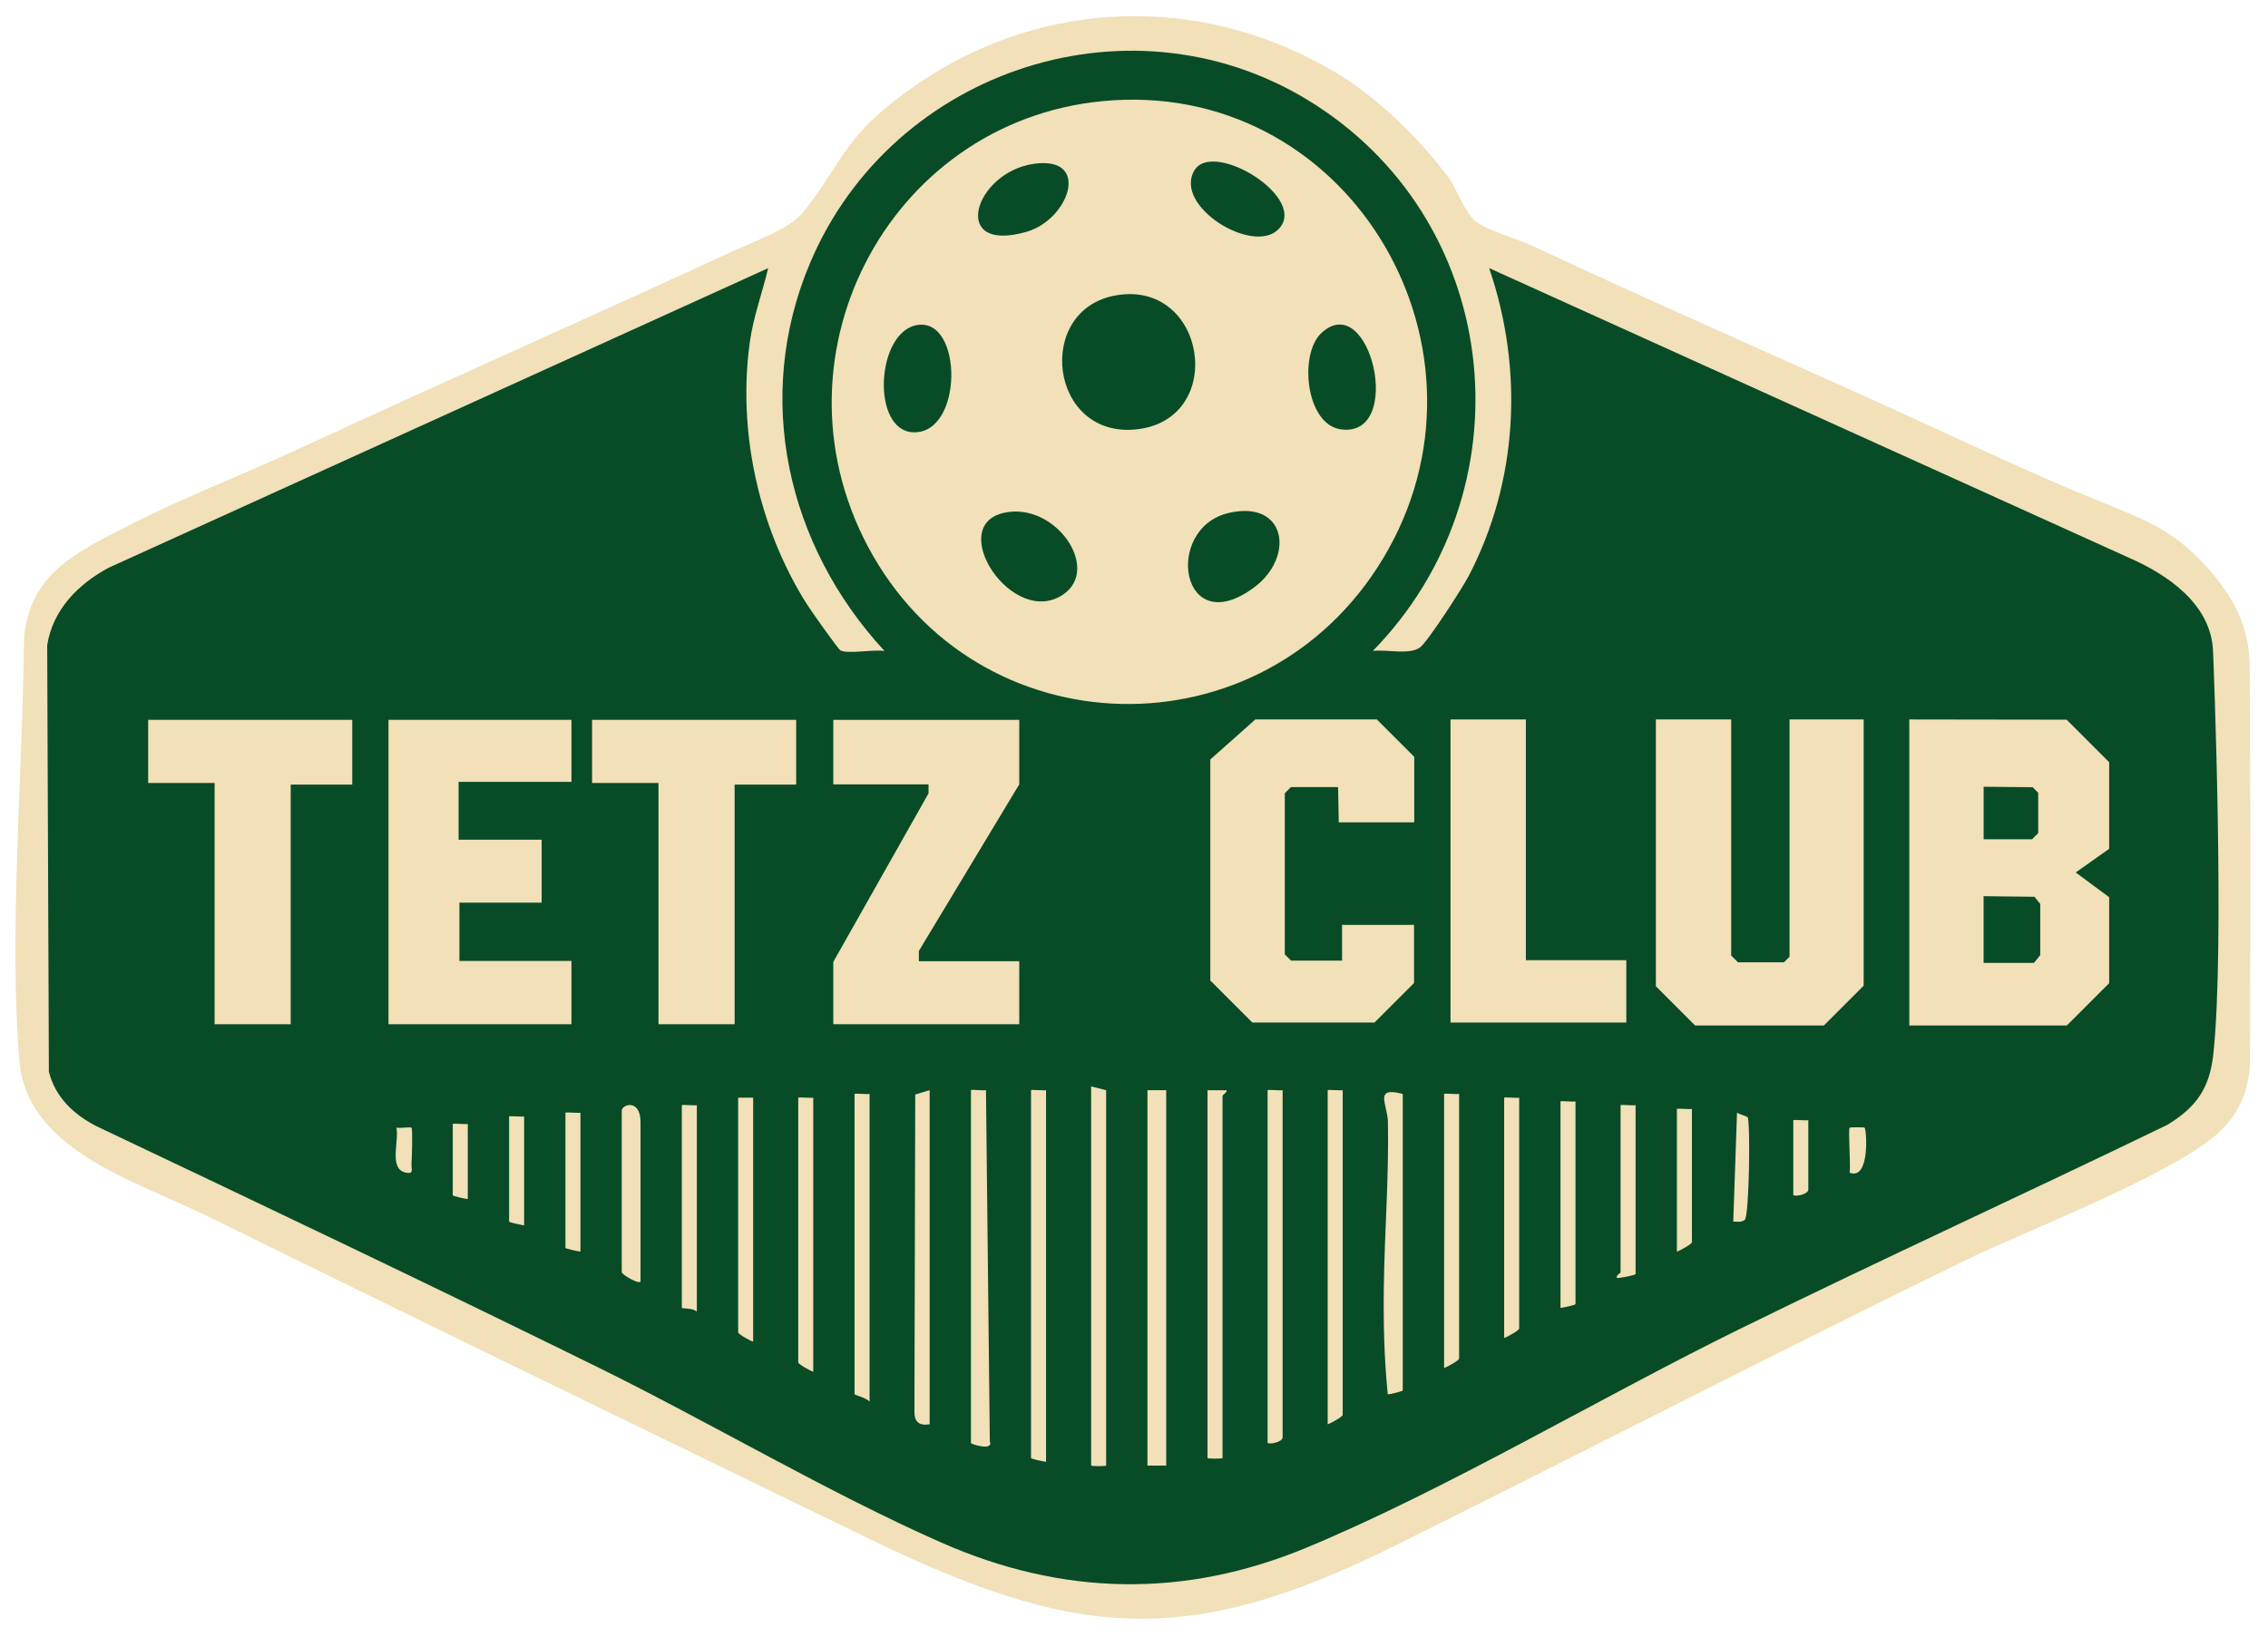
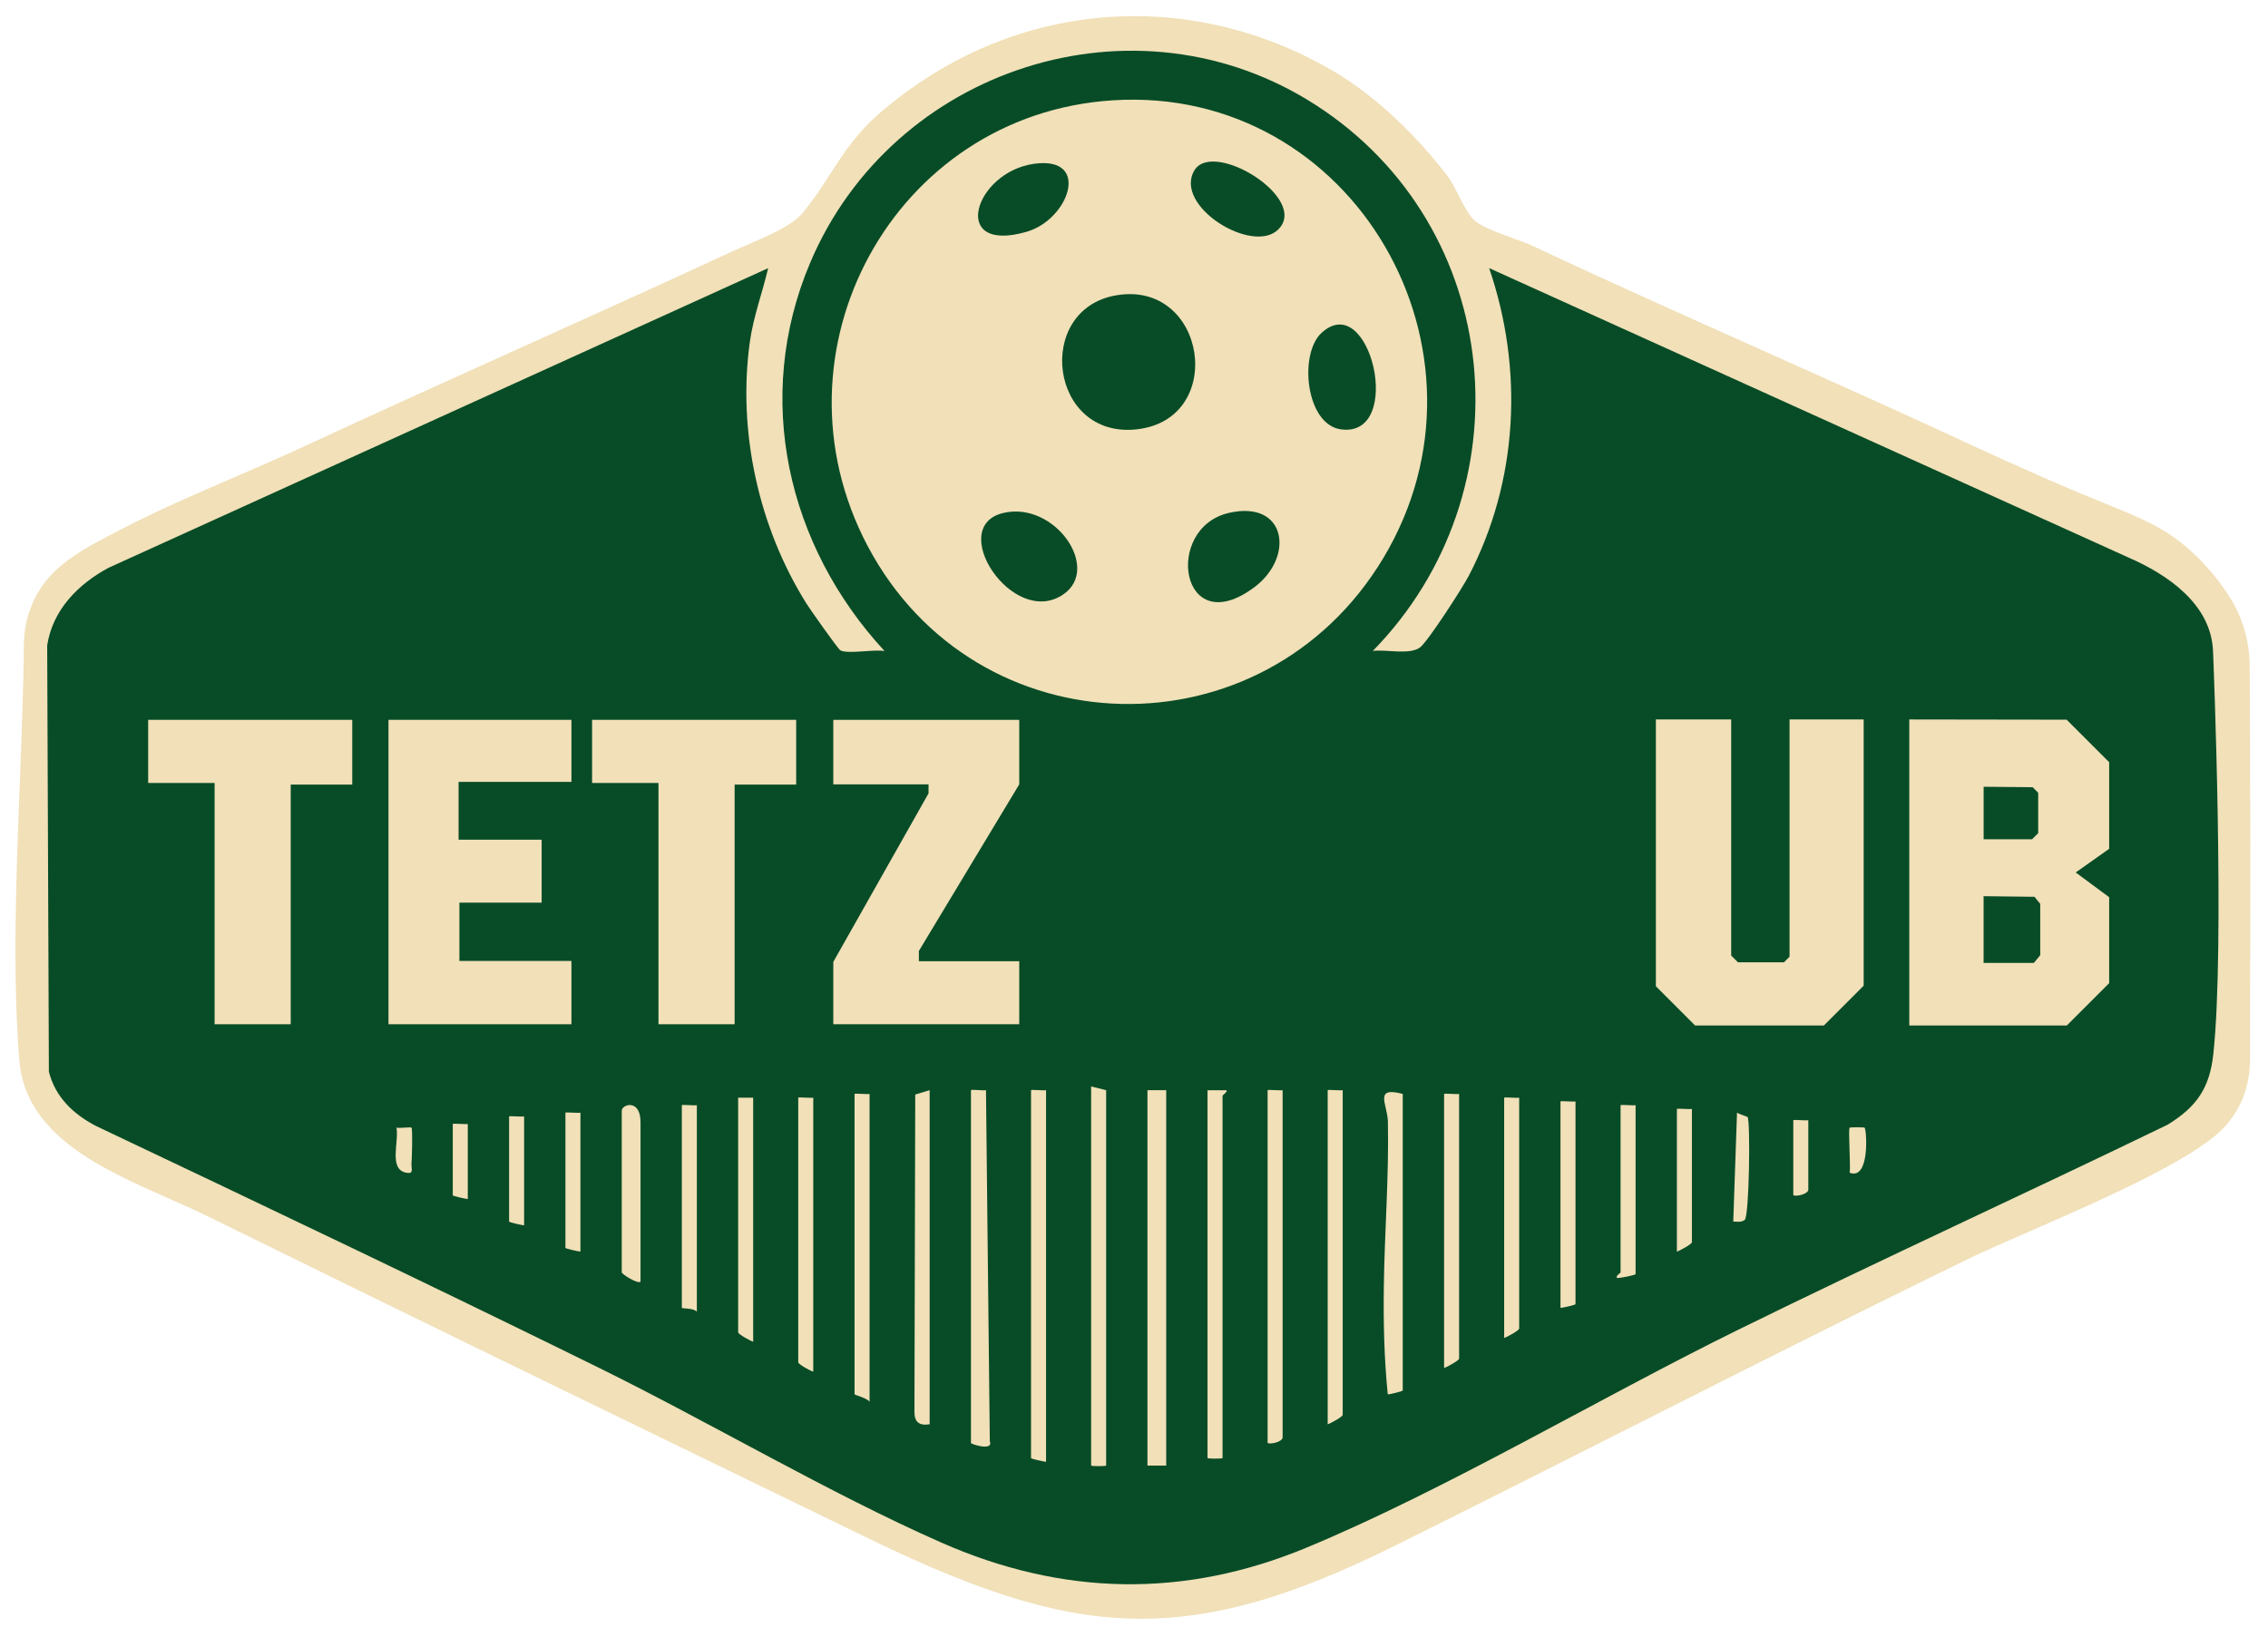
<svg xmlns="http://www.w3.org/2000/svg" id="Layer_1" version="1.1" viewBox="0 0 604 436">
  <defs>
    <style>
      .st0 {
        fill: none;
      }

      .st1 {
        fill: #f1e0b8;
      }

      .st2 {
        fill: #074c26;
      }
    </style>
  </defs>
  <rect class="st0" x="-300.48" y="-245.03" width="1080" height="1080" />
  <g>
    <path class="st1" d="M303.89,431.22c-20.31,0-41.27-6.16-72.32-21.25l-27.75-13.48c-48.71-23.66-99.08-48.13-148.35-72.4-3.28-1.61-6.78-3.16-10.48-4.8-17.95-7.93-38.29-16.92-39.85-36.89-1.84-23.46-.83-49.19.14-74.06.48-12.29.98-24.94,1.1-36.98.07-7.11,2.96-13.98,7.9-18.87,4.56-4.5,10.26-7.47,16.85-10.9l.83-.43c9.79-5.1,20.16-9.58,30.18-13.9,6.13-2.64,12.46-5.38,18.63-8.24,19.02-8.83,39.11-17.9,58.53-26.67,18.47-8.34,37.56-16.96,55.69-25.36,1.07-.49,2.32-1.03,3.66-1.61l.17-.07c6.6-2.83,12.28-5.42,14.81-8.45,3.06-3.67,5.22-7.03,7.52-10.59,3.69-5.73,7.17-11.14,14.01-16.9,19.45-16.4,42.67-25.07,67.14-25.07,18.5,0,36.97,5.2,53.43,15.03,10.32,6.16,21.27,16.35,30.04,27.94.7.94,1.32,2.09,2.54,4.51,1.47,2.9,2.96,5.85,4.59,7.13,2.18,1.72,6.07,3.12,9.83,4.48,2.01.73,3.91,1.41,5.34,2.08,20.37,9.57,41.48,19.01,61.9,28.14l.21.1c18.52,8.28,37.68,16.85,56.18,25.47,5.17,2.41,10.62,4.83,16.38,7.39,7.48,3.32,13.2,5.66,17.8,7.53,10.12,4.13,15.69,6.4,22.11,11.97,4.08,3.54,7.72,7.74,10.82,12.47,3.68,5.62,5.63,12.17,5.66,18.94l.17,46.61c.01,17.28-.04,31.71-.07,42.24-.03,7.67-.04,13.21-.02,15.52.01,1.57.06,6.33-2.36,11.72-.89,1.97-2.06,3.82-3.7,5.81-6.78,8.25-28.91,18.33-52.94,28.79-6.41,2.79-11.87,5.17-15.73,7.05-30.28,14.75-60.75,30.14-90.22,45.02l-.18.09c-20.45,10.33-41.6,21.01-62.56,31.42-27.51,13.65-47.74,19.48-67.65,19.48h.02Z" />
    <g>
      <path class="st2" d="M365.58,173.41c3.58-.48,9.73,1.14,12.57-.92,2.07-1.51,11.37-15.95,12.97-19.03,13.22-25.36,14.68-55.08,5.46-82.04l170.35,77.14c10.27,4.49,21.8,12.29,22.42,24.67.14,2.77,3.19,79.04.09,107.57-.99,9.14-4.5,14.1-12.18,18.82-38.01,18.42-76.47,35.98-114.37,54.63-36.99,18.2-77.7,42.56-114.96,58.04-32.64,13.56-65.07,12.85-97.32-1.39-29.95-13.22-61.48-31.94-91.35-46.65-44.36-21.84-89.02-43.1-133.7-64.3-6.04-3.15-10.83-7.69-12.54-14.46l-.45-113.56c1.44-9.45,8.24-16.32,16.33-20.67l175.67-79.82c-1.53,6.53-3.94,12.92-4.87,19.62-3.32,23.79,2.33,49.41,15.06,69.71,1.02,1.62,8.37,12.07,9.03,12.46,1.89,1.1,9.07-.33,11.79.21-25.93-28.06-35.02-67.4-19.86-103.35C237.66,18.07,302.41-3.08,350.49,28.03c50.28,32.53,56.63,102.93,15.08,145.41v-.03ZM296.38,26.72c-58.45,3.71-92.67,66.95-65.32,118.72,28.93,54.74,105.41,56.39,137.31,3.27,32.99-54.94-7.84-126.06-71.99-121.99ZM93.58,191.42h-55v16.5c0,.11,1.39,1.5,1.5,1.5h16.5v62.5c0,.11,1.39,1.5,1.5,1.5h17.5v-64h15.5c.33,0,1.52-1.32,2.5-1v-17ZM151.58,191.42h-49v80.5c0,.11,1.39,1.5,1.5,1.5h46c.11,0,1.5-1.39,1.5-1.5v-15.5h-30v-16h20.5c2.28,0,2.28-17,0-17h-20.5c.5-2.96-1.1-13.15.94-14.56,1.39-.97,16.34-.46,19.61-.49,1.64-.02,9.45,1.71,9.45-1.45v-15.5ZM212.58,191.42h-54v16.5c0,3.05,14.19.49,17,1.5v62.5c0,.11,1.39,1.5,1.5,1.5h17c.11,0,1.5-1.39,1.5-1.5v-63.5h17v-17ZM269.58,191.42h-48v17h24.5c.65,0,2.12,2.2,1.32,3.28l-25.82,45.22v15c0,1.1,2.44,1.43,3.45,1.55,8.72,1.02,33.39,1.02,42.1,0,1.01-.12,3.45-.46,3.45-1.55v-15.5h-26c-.22-1.45.07-2.59.56-3.94,2.71-7.52,24.44-39.04,24.44-42.56v-18.5h0ZM375.58,218.42v-14.5c0-.37,1.01-.52.12-2-.56-.93-10.11-10.08-10.83-10.3-2.41-.72-29.49-.51-31.28.31-1.07.49-9.81,8.26-10.58,9.42-1.35,2.04-1.26,2.07-1.5,4.5-1.23,12.58-1.15,39.46.02,52.11.18,1.97.11,3.84,1.6,5.4,3.62,1.02,7.97,8.96,10.35,9.62,3.71,1.04,25.26,1.07,29.65.48,2.91-.39,12.45-10.57,12.45-11.55v-15.5h-18.5c-2.59,0-.46,8.19-2.44,9.56-1.8,1.25-13.06.1-13.06-.56v-46h14c.32,2.33-.9,8.28.94,9.56,1.54,1.07,18.35.55,19.06-.56h0ZM405.58,191.42h-19v80.5c0,.43,1.57,1.68,2.4,1.45,14.09-2.76,28.33,1.54,42.43-.11.15-.72,1.17-1.98,1.17-2.34v-14.5h-25.5c-.11,0-1.5-1.39-1.5-1.5v-63.5h0ZM476.58,191.42v63.5c0,2.06-15.46,2.94-16.84-1.16-1.83-18.93,3.08-40.23.89-58.89-.12-1.01-.46-3.45-1.55-3.45h-18.5v70.5c0,.71,9.12,9.38,10.08,9.92,6.11,3.43,11.53.64,17.38.54,3.29-.06,13.97,1.05,15.59.62,2.87-.77,11.59-8.91,12.01-12.03,2.01-15.05-.56-36.99-.09-53.09.07-2.43,2.9-16.46-.46-16.46h-18.51ZM507.58,272.42c4.45-.32,9.13.85,13.46,1.04,6.35.28,22.43.97,27.83-.25,1.98-.45,11.43-9.13,12.19-10.81.86-1.89.97-21,.31-23.27-.98-3.36-6.81-4.32-8.77-7.21,2.55-2.58,7.36-3.72,8.53-7.45.82-2.61.97-17.66.42-20.53-.38-2.01-10.92-12.52-12.48-12.52h-41.5v81h0ZM294.58,290.42l-4-1v101c0,.2,4,.2,4,0v-100ZM247.58,290.42l-3.84,1.16-.21,84.39c-.06,2.86,1.26,3.89,4.05,3.45v-89ZM258.58,290.42v94c0,.29,6.08,2.25,5.02-.5l-1.02-93.51c-.97.16-3.74-.24-4,0h0ZM278.58,290.42c-.72.13-4-.2-4,0v98c0,.21,3.34.95,4,1v-99ZM310.58,290.42h-5v100h5v-100ZM321.58,290.42v98c0,.2,4,.2,4,0v-96.5c0-.21,1.5-1.14,1-1.49h-5ZM341.58,290.42c-.72.13-4-.2-4,0v94c1.16.4,4-.44,4-1.5v-92.5ZM357.58,290.42c-.72.13-4-.2-4,0v89c.85-.26,4-2.01,4-2.5v-86.5ZM373.58,291.42c-7.85-2.07-4.05,2.74-3.96,7.46.29,14.74-.9,29.44-1.09,44-.12,9.58.09,19.04,1.05,28.54.14.15,3.99-.79,3.99-1v-79h.01ZM231.58,291.42c-.72.13-4-.2-4,0v80c0,.22,3.25.96,4,2v-82ZM388.58,291.42c-.72.13-4-.2-4,0v73c.85-.26,4-2.01,4-2.5v-70.5ZM200.58,292.42h-4v62.5c0,.49,3.15,2.24,4,2.5v-65ZM216.58,292.42c-.72.13-4-.2-4,0v70.5c0,.49,3.15,2.24,4,2.5v-73ZM404.58,292.42c-.72.13-4-.2-4,0v64c.85-.26,4-2.01,4-2.5v-61.5ZM419.58,293.42c-.72.13-4-.2-4,0v55c.66-.05,4-.79,4-1v-54ZM170.58,341.42v-42.5c0-6.28-5-4.77-5-3v43c0,.54,4.35,3.23,5,2.5ZM185.58,294.42c-.72.13-4-.2-4,0v54c0,.21,3.07-.02,4,1v-55ZM435.58,294.42c-.72.13-4-.2-4,0v44.5c0,.31-1.26.76-1,1.49.32.24,5-.74,5-.99v-45ZM450.58,295.42c-.72.13-4-.2-4,0v38c.85-.26,4-2.01,4-2.5v-35.5ZM154.58,296.42c-.72.13-4-.2-4,0v36c0,.21,3.34.95,4,1v-37ZM465.41,297.59c-.1-.14-2.18-.77-2.82-1.17l-1,29c1.07,0,2.07.28,3.05-.44,1.22-.89,1.55-26.24.77-27.38h0ZM139.58,297.42c-.72.13-4-.2-4,0v28c0,.21,3.34.95,4,1v-29ZM481.58,298.42c-.72.13-4-.2-4,0v20c1.16.4,4-.44,4-1.5v-18.5ZM124.58,299.42c-.72.13-4-.2-4,0v19c0,.21,3.34.95,4,1v-20ZM109.58,300.41c-.26-.24-3.02.17-3.99,0,.7,3.83-2.12,11.02,2.52,11.98,2.24.46,1.37-1.01,1.48-2.46s.34-9.19,0-9.52h0ZM496.58,300.41c-.14-.14-3.85-.14-3.99,0-.43.41.3,10.11,0,12,5.46,2.1,4.52-11.49,3.99-12Z" />
      <path class="st2" d="M297.32,78.66c23.94-4.03,29.46,32.79,5.67,35.68-23.54,2.86-27.72-31.97-5.67-35.68Z" />
      <path class="st2" d="M267.29,136.63c13.65-3.13,26.1,14.87,15.79,21.78-13.4,8.99-31.27-18.24-15.79-21.78Z" />
      <path class="st2" d="M327.29,136.63c15.33-3.5,17.52,11.74,6.79,19.78-19.72,14.77-24.35-15.77-6.79-19.78Z" />
-       <path class="st2" d="M244.31,86.58c12.18-1.92,12.27,28.98-1.05,28.58-11.33-.34-9.99-26.84,1.05-28.58Z" />
      <path class="st2" d="M351.89,88.73c12.96-12.08,22.32,27.85,5.29,25.66-9.46-1.21-11.31-20.05-5.29-25.66Z" />
      <path class="st2" d="M275.34,43.64c15.31-2.17,9.41,14.82-1.93,18.1-20.67,5.98-13.99-15.85,1.93-18.1Z" />
      <path class="st2" d="M340.35,61.19c-6.89,6.65-27.87-6.31-22.28-15.78,4.96-8.39,30.84,7.52,22.28,15.78Z" />
-       <path class="st2" d="M527.58,256.42v-17c13.26-.1,16.88-2.8,15.06,12.56-.8,6.73-9.99,3.89-15.06,4.44Z" />
      <path class="st2" d="M527.58,223.42v-14c5.13,1.02,14.26-2.88,15.05,3.45,1.8,14.42-3.77,10.03-15.05,10.55Z" />
    </g>
    <g>
      <rect class="st2" x="29.97" y="189.76" width="543.24" height="90.83" />
      <g>
        <polygon class="st1" points="39.46 191.76 39.46 208.58 57.15 208.58 57.15 272.85 77.42 272.85 77.42 209.01 93.81 209.01 93.81 191.76 39.46 191.76" />
        <polygon class="st1" points="157.68 191.76 157.68 208.58 175.36 208.58 175.36 272.85 195.64 272.85 195.64 209.01 212.03 209.01 212.03 191.76 157.68 191.76" />
        <polygon class="st1" points="103.46 191.76 103.46 272.85 152.18 272.85 152.18 255.99 122.35 255.99 122.35 240.46 144.25 240.46 144.25 223.69 122.13 223.69 122.13 208.29 152.18 208.29 152.18 191.76 103.46 191.76" />
        <polygon class="st1" points="221.92 191.76 221.92 208.95 247.28 208.95 247.28 211.35 221.92 256.24 221.92 272.85 271.44 272.85 271.44 256.07 244.71 256.07 244.71 253.33 271.44 208.95 271.44 191.76 221.92 191.76" />
-         <polygon class="st1" points="356.53 219.06 376.63 219.06 376.63 201.61 366.67 191.66 334.31 191.66 322.32 202.32 322.32 261.2 333.52 272.4 366.05 272.4 376.58 261.87 376.58 246.39 357.41 246.39 357.41 255.91 343.83 255.91 342.16 254.24 342.16 211.31 343.79 209.68 356.35 209.68 356.53 219.06" />
-         <polygon class="st1" points="386.29 191.66 386.29 272.4 433.11 272.4 433.11 255.79 406.36 255.79 406.36 191.66 386.29 191.66" />
        <polygon class="st1" points="476.58 191.66 476.58 254.86 475.1 256.35 462.84 256.35 461.04 254.55 461.04 191.66 440.98 191.66 440.98 262.73 451.43 273.18 485.72 273.18 496.32 262.58 496.32 191.66 476.58 191.66" />
        <path class="st1" d="M561.7,203.05l-11.33-11.33-41.9-.06v81.52h41.96l11.27-11.27v-22.9l-8.91-6.59,8.91-6.3v-23.07h0ZM528.27,209.59l13.05.12,1.48,1.48v10.75l-1.63,1.63h-12.9v-13.99h0ZM543.35,254.44l-1.7,2.08h-13.39v-17.78l13.55.16,1.53,1.88v13.67h.01Z" />
      </g>
    </g>
  </g>
</svg>